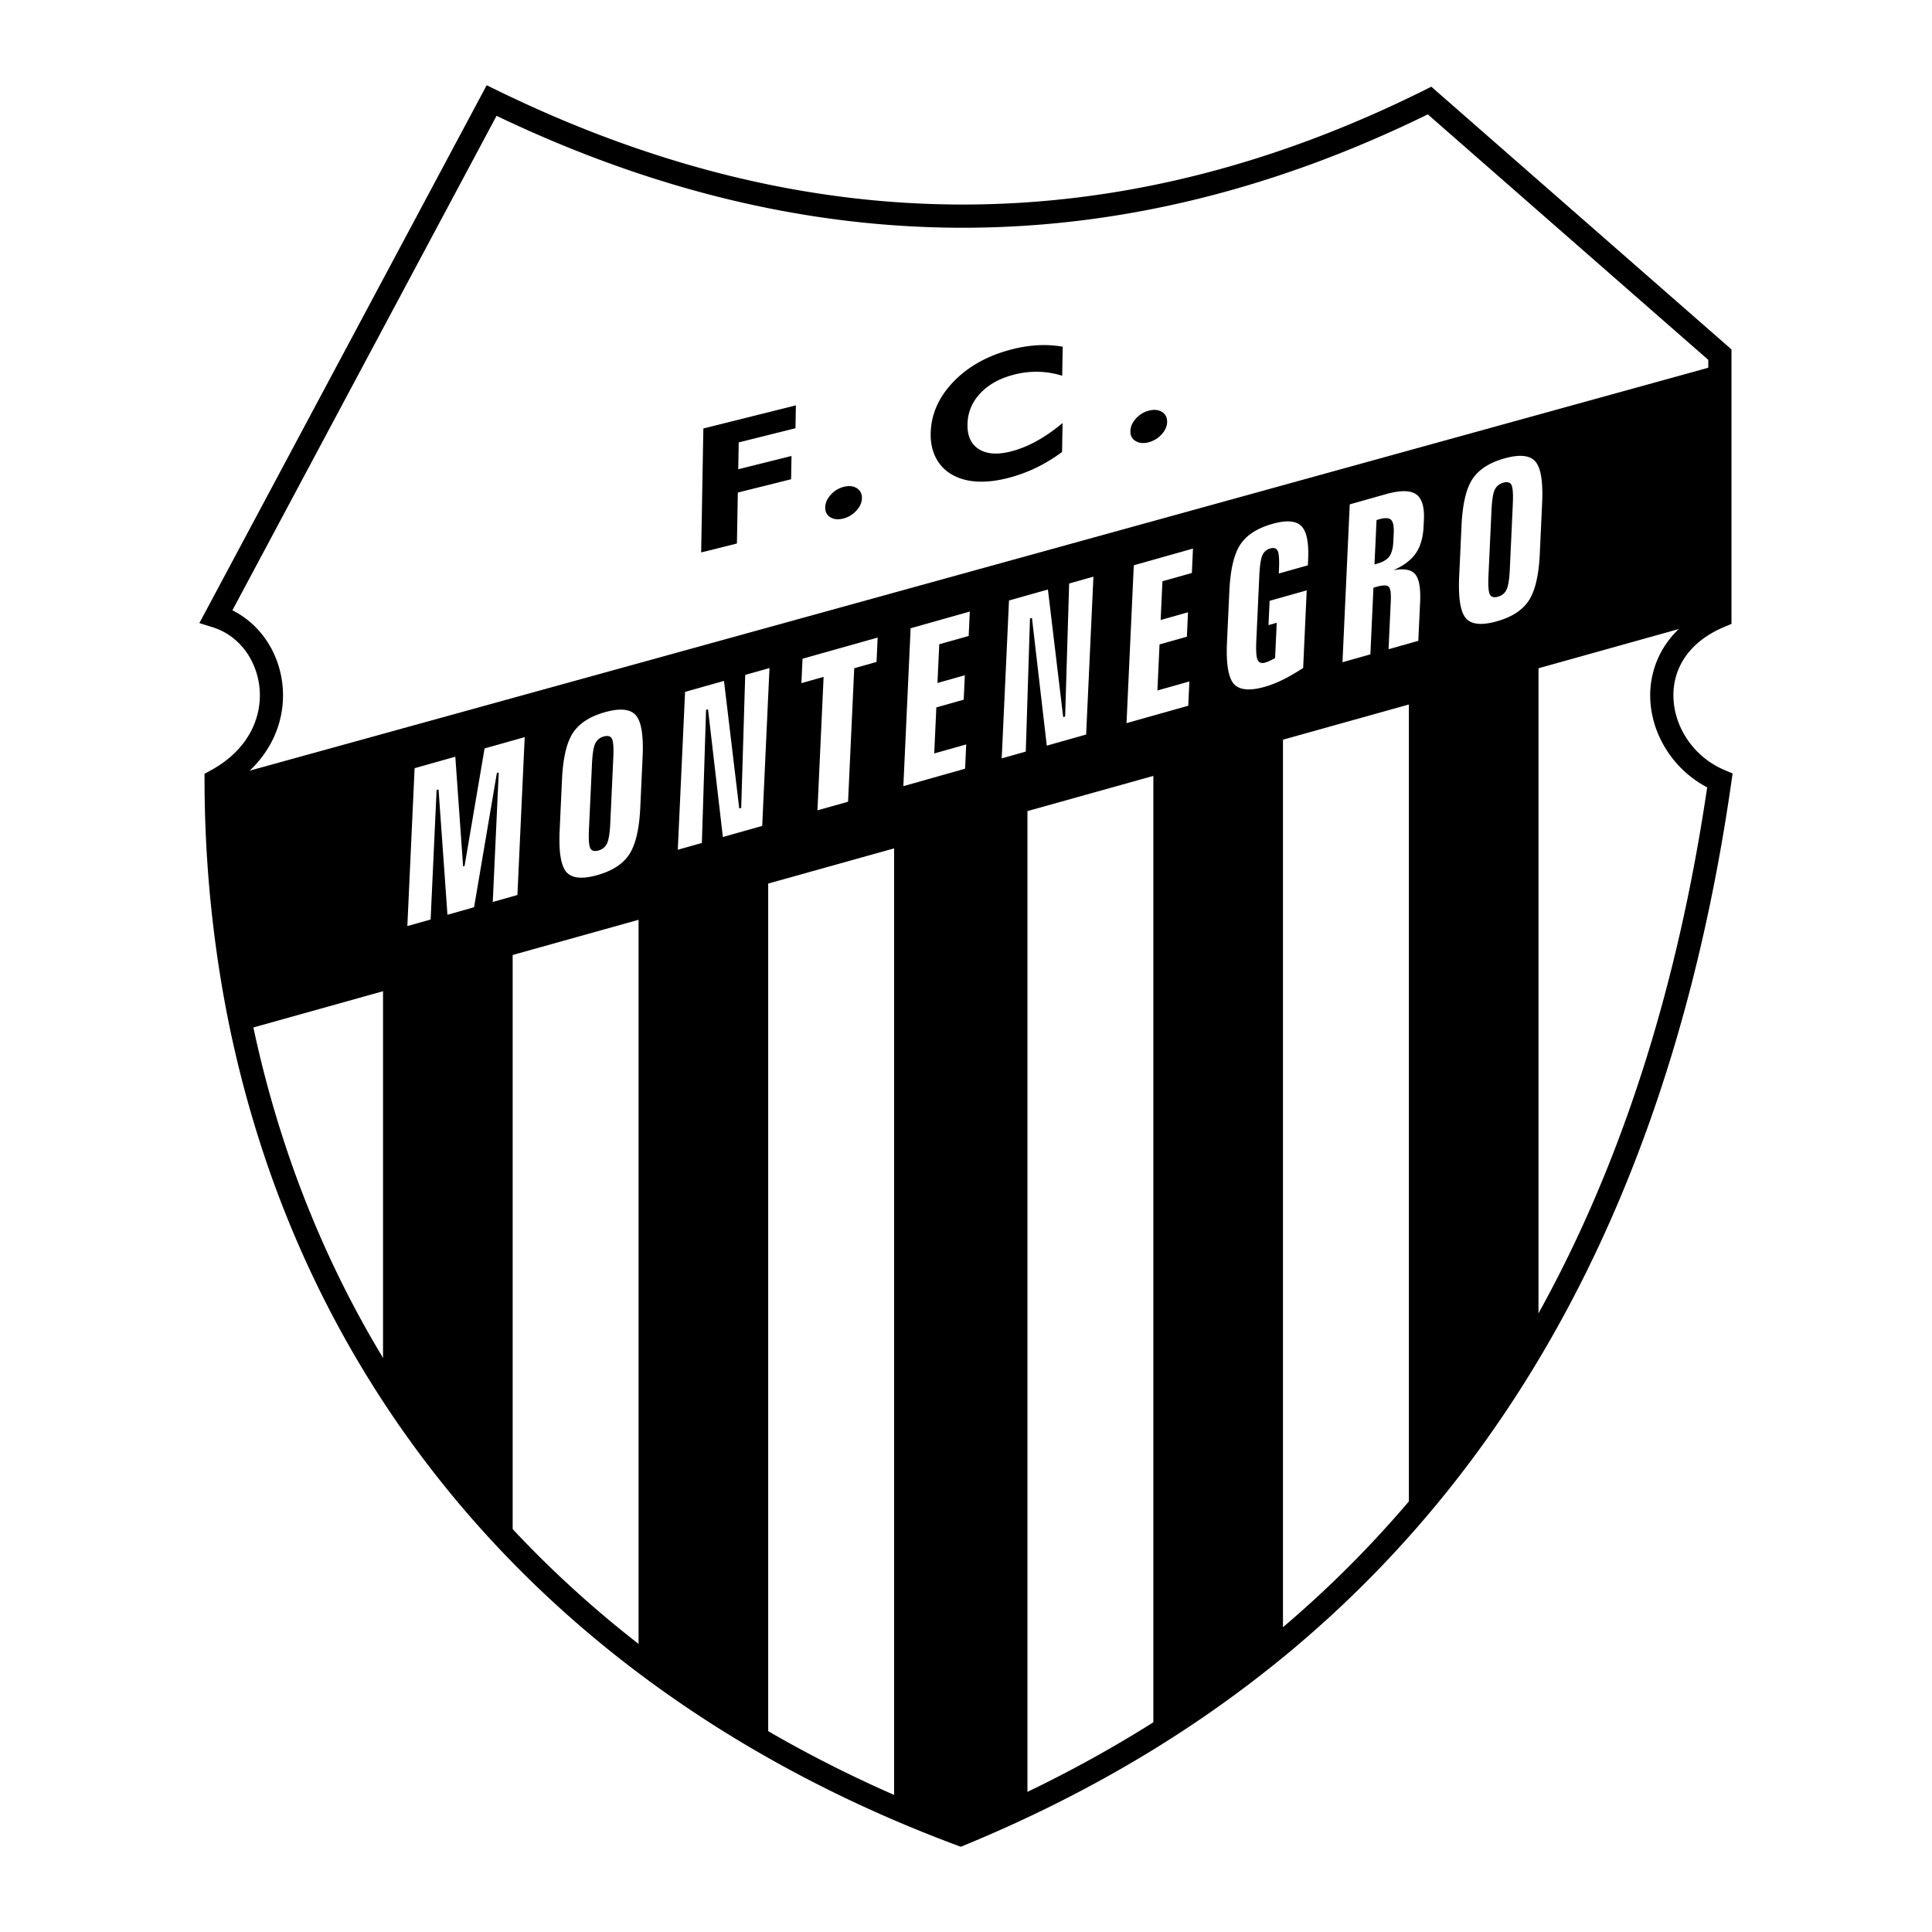
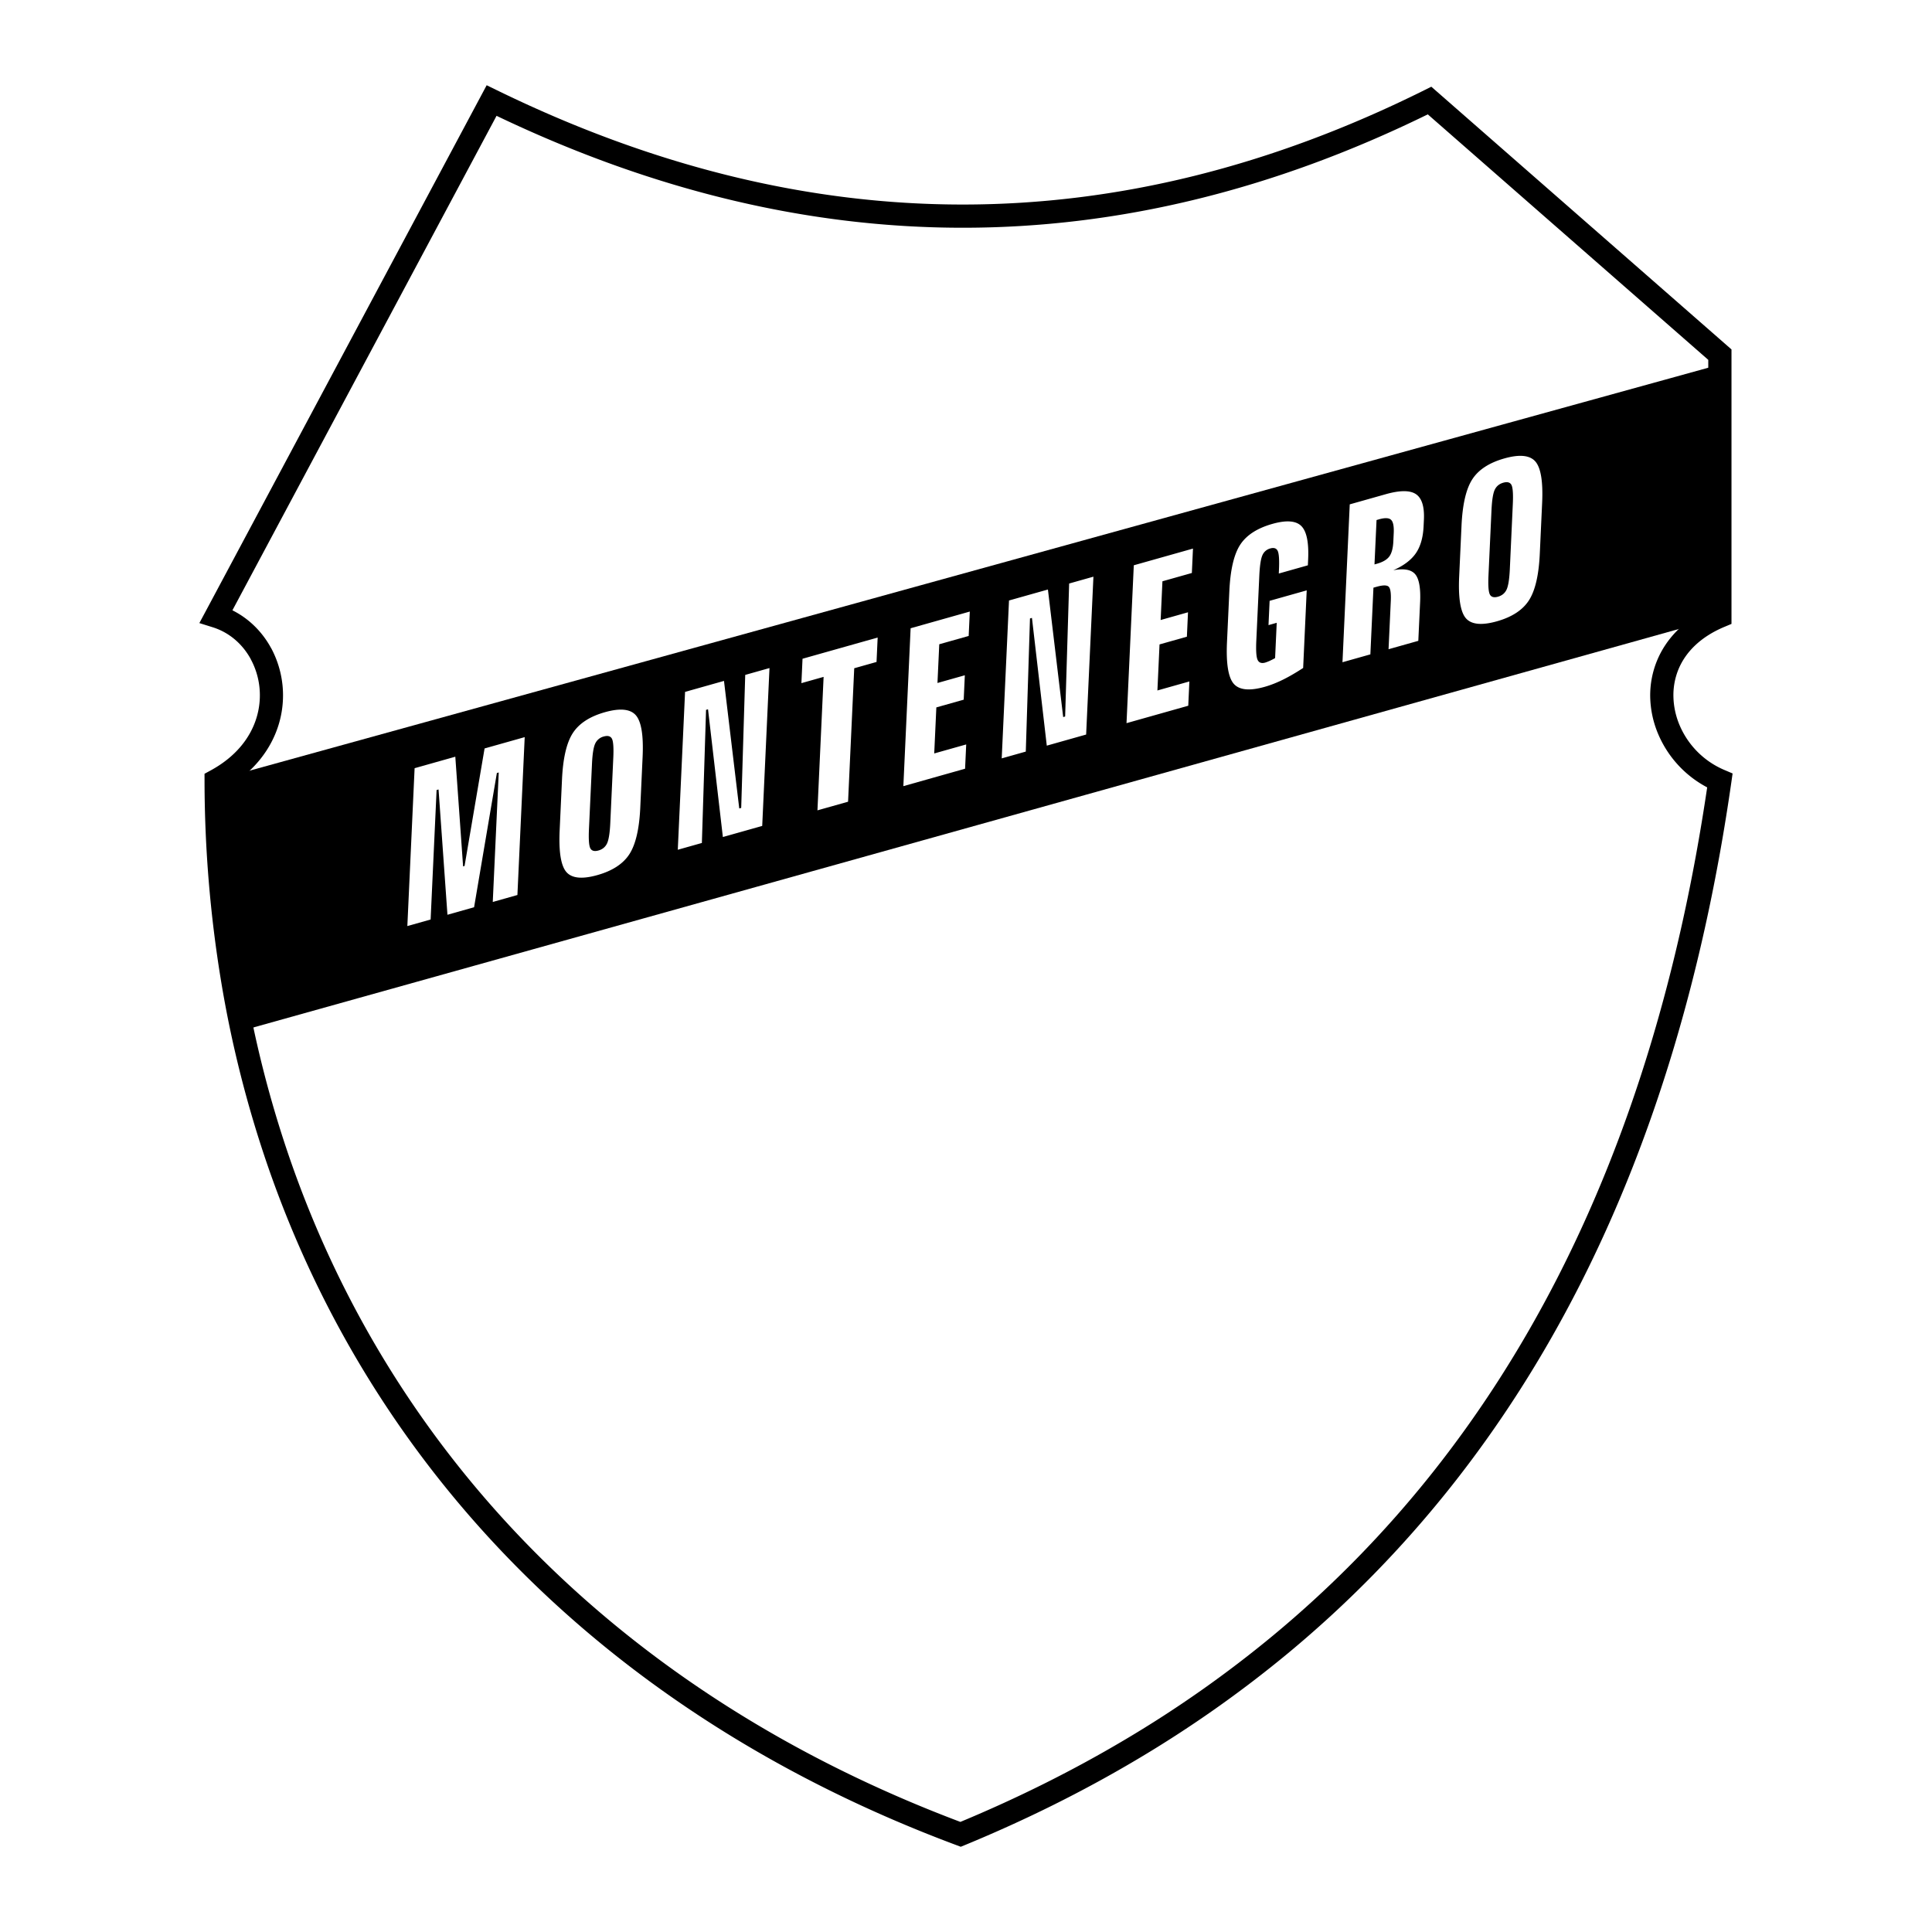
<svg xmlns="http://www.w3.org/2000/svg" width="2500" height="2500" viewBox="0 0 192.756 192.756">
-   <path fill-rule="evenodd" clip-rule="evenodd" fill="#fff" d="M0 0h192.756v192.756H0V0z" />
  <path d="M49.541 11.555L23.188 60.89c1.671.834 2.992 2.171 3.864 3.777h.004a9.977 9.977 0 0 1 .726 7.69c-.73 2.33-2.353 4.548-5.055 6.188.05 6.483.588 12.799 1.601 18.912a110.85 110.85 0 0 0 4.597 18.172c10.323 29.822 33.292 53.484 66.893 66.143 5.803-2.416 11.286-5.156 16.446-8.221a115.252 115.252 0 0 0 14.777-10.398c23.393-19.41 37.82-47.611 43.285-84.596a10.754 10.754 0 0 1-4.895-5.335 9.998 9.998 0 0 1-.789-3.664 9.112 9.112 0 0 1 .715-3.728c.859-2.026 2.506-3.843 5.078-5.095V35.903L142.451 11.41c-15.389 7.542-30.854 11.312-46.397 11.312-15.443 0-30.948-3.722-46.513-11.167zM20.549 60.936l27.48-51.447.526-.985.998.487c15.581 7.61 31.081 11.415 46.5 11.415 15.417 0 30.771-3.804 46.06-11.411l.689-.344.586.512 28.965 25.351.398.348v27.385l-.715.299c-2.377.996-3.842 2.503-4.553 4.179a6.771 6.771 0 0 0-.525 2.787c.02.961.229 1.92.607 2.822a8.422 8.422 0 0 0 4.475 4.485l.822.349-.125.877c-5.455 37.988-20.195 66.953-44.223 86.891a117.782 117.782 0 0 1-15.076 10.605c-5.361 3.184-11.082 6.031-17.161 8.539h-.003l-.417.172-.424-.158c-34.514-12.873-58.107-37.117-68.699-67.715a113.237 113.237 0 0 1-4.687-18.551 123.845 123.845 0 0 1-1.64-19.752v-.004-.189l-.002-.684.607-.33c2.49-1.351 3.946-3.232 4.562-5.199a7.67 7.67 0 0 0 .314-3.074 7.511 7.511 0 0 0-.869-2.825l.004-.002c-.807-1.485-2.121-2.66-3.802-3.187l-1.331-.417.659-1.229z" />
  <path d="M21.589 77.804l149.938-41.417.074 25.223-147.3 41.173c-1.946-8.675-2.787-16.98-2.712-24.979z" fill-rule="evenodd" clip-rule="evenodd" />
-   <path fill-rule="evenodd" clip-rule="evenodd" d="M38.215 96.477l12.933-4.08v62.687l-12.933-16.691V96.477zM63.71 89.8l12.933-4.08v88.653l-12.933-8.16V89.8zM89.205 82.753l13.303-3.338v100.151l-6.671 2.967-6.632-1.855V82.753zM115.07 76.076l12.932-4.451v91.619L115.07 173.26V76.076zM140.564 68.658l12.932-4.08v67.879l-12.932 19.289V68.658z" />
  <path d="M41.365 76.643l4.061-1.146.777 10.944.146-.041 1.997-11.727 4.003-1.129-.727 15.751-2.459.694.596-12.918-.187.053-2.273 13.392-2.657.75-.888-12.5-.195.055-.596 12.918-2.322.655.724-15.751zm22.749-1.146l-.234 5.074c-.098 2.134-.462 3.686-1.086 4.65-.626.967-1.694 1.664-3.195 2.087-1.509.426-2.541.324-3.088-.301-.548-.628-.773-2.02-.674-4.167l.234-5.074c.098-2.125.459-3.671 1.08-4.628.622-.96 1.689-1.654 3.198-2.081 1.509-.426 2.54-.324 3.088.304.549.63.774 2.011.677 4.136zm-2.926.119c.047-1.018 0-1.657-.137-1.916-.139-.258-.413-.333-.815-.219a1.28 1.28 0 0 0-.85.703c-.17.356-.278 1.038-.324 2.032l-.302 6.514c-.046 1.012.001 1.646.138 1.905.136.258.41.333.813.219.395-.111.68-.346.85-.697.17-.354.281-1.033.327-2.027l.3-6.514zm7.161-6.586l3.883-1.096 1.523 12.725.195-.055.401-13.268 2.421-.684-.726 15.751-3.925 1.107-1.481-12.743-.197.056-.417 13.28-2.403.678.726-15.751zm11.719-3.307l7.496-2.115-.112 2.435-2.226.628-.614 13.316-3.055.861.614-13.316-2.215.625.112-2.434zm10.785-3.042l5.904-1.666-.112 2.435-2.935.828-.179 3.864 2.73-.77-.112 2.435-2.73.771-.211 4.594 3.19-.899-.112 2.423-6.158 1.738.725-15.753zm9.815-2.77l3.883-1.095 1.523 12.725.195-.055.4-13.268 2.422-.683-.727 15.751-3.926 1.108-1.48-12.745-.197.056-.418 13.281-2.402.678.727-15.753zm12.451-3.513l5.904-1.666-.111 2.435-2.936.828-.178 3.864 2.729-.771-.111 2.435-2.73.771-.211 4.594 3.189-.9-.111 2.423-6.16 1.738.726-15.751zm17.395-.603l-.029.607-2.9.819.016-.341c.047-1.002.004-1.642-.123-1.912s-.375-.354-.738-.251a1.176 1.176 0 0 0-.791.683c-.156.35-.26 1.03-.307 2.033l-.301 6.512c-.045.989 0 1.624.135 1.9.133.277.387.365.756.261a3.82 3.82 0 0 0 .391-.147 7.68 7.68 0 0 0 .594-.299l.162-3.523-.82.231.111-2.423 3.701-1.044-.355 7.742c-.734.479-1.414.873-2.031 1.176s-1.221.541-1.805.706c-1.508.426-2.539.324-3.088-.304-.547-.628-.773-2.017-.674-4.165l.234-5.071c.098-2.136.461-3.683 1.084-4.639.625-.955 1.697-1.65 3.211-2.078 1.387-.391 2.348-.32 2.883.211.533.529.76 1.637.684 3.316zm6.824-3.911l-.205 4.429.264-.074c.578-.164.988-.408 1.221-.729.232-.321.365-.821.396-1.498l.039-.84c.031-.676-.059-1.114-.268-1.31-.209-.199-.605-.216-1.186-.053l-.261.075zm-2.674-1.564l3.6-1.016c1.414-.398 2.416-.398 3.004-.003.588.395.855 1.242.795 2.538l-.031.662c-.051 1.131-.314 2.035-.779 2.705-.467.673-1.219 1.239-2.248 1.688 1.055-.2 1.785-.069 2.18.386.396.457.564 1.389.5 2.792l-.18 3.864-2.969.837.225-4.835c.035-.79-.043-1.264-.23-1.419-.188-.154-.582-.146-1.18.022l-.322.091-.307 6.654-2.783.785.725-15.751zm19.195-.145l-.234 5.075c-.098 2.133-.461 3.686-1.086 4.65-.625.968-1.693 1.664-3.195 2.088-1.51.426-2.539.324-3.088-.301-.547-.628-.773-2.02-.674-4.168l.234-5.074c.098-2.125.457-3.671 1.078-4.628.621-.96 1.689-1.654 3.199-2.08 1.508-.426 2.539-.324 3.088.303.551.63.776 2.01.678 4.135zm-2.925.119c.047-1.017 0-1.657-.137-1.916-.139-.258-.412-.333-.814-.219-.396.112-.682.347-.852.703s-.277 1.038-.324 2.032l-.301 6.515c-.047 1.011.002 1.646.139 1.904s.41.333.812.219c.395-.111.68-.346.85-.697.17-.354.281-1.033.328-2.027l.299-6.514z" fill-rule="evenodd" clip-rule="evenodd" fill="#fff" />
-   <path d="M69.955 55.116l.219-12.366 9.231-2.306-.041 2.282-5.662 1.414-.047 2.679 5.314-1.327-.042 2.323-5.314 1.327-.09 5.083-3.568.891zm12.378-4.499c.008-.433.191-.853.549-1.251a2.542 2.542 0 0 1 1.303-.794c.516-.129.95-.085 1.297.133.347.218.52.554.512 1.001-.008.435-.196.852-.56 1.247a2.621 2.621 0 0 1-1.305.783c-.511.127-.939.082-1.287-.131s-.517-.542-.51-.985v-.003h.001zm23.628-5.523a16.407 16.407 0 0 1-2.648 1.603c-.9.43-1.846.77-2.832 1.016-1.113.278-2.139.387-3.066.329-.929-.061-1.741-.292-2.431-.688a4.062 4.062 0 0 1-1.608-1.673c-.363-.701-.538-1.512-.521-2.424.034-1.919.802-3.654 2.3-5.199 1.497-1.544 3.464-2.621 5.892-3.227a13.16 13.16 0 0 1 2.537-.388c.822-.041 1.641.009 2.443.148l-.051 2.897a8.559 8.559 0 0 0-2.361-.394 8.81 8.81 0 0 0-2.381.267c-1.439.359-2.58.981-3.416 1.864-.838.884-1.27 1.924-1.291 3.114-.021 1.155.357 1.981 1.131 2.471.775.493 1.834.573 3.166.24.855-.214 1.719-.56 2.586-1.037s1.736-1.08 2.604-1.807l-.053 2.888zm6.82-2.081c.008-.433.191-.854.551-1.252a2.54 2.54 0 0 1 1.303-.794c.516-.128.949-.085 1.297.133s.52.554.512 1.001c-.008.435-.195.852-.559 1.247a2.627 2.627 0 0 1-1.307.783c-.51.127-.939.082-1.287-.131s-.518-.543-.51-.985v-.002z" fill-rule="evenodd" clip-rule="evenodd" />
</svg>